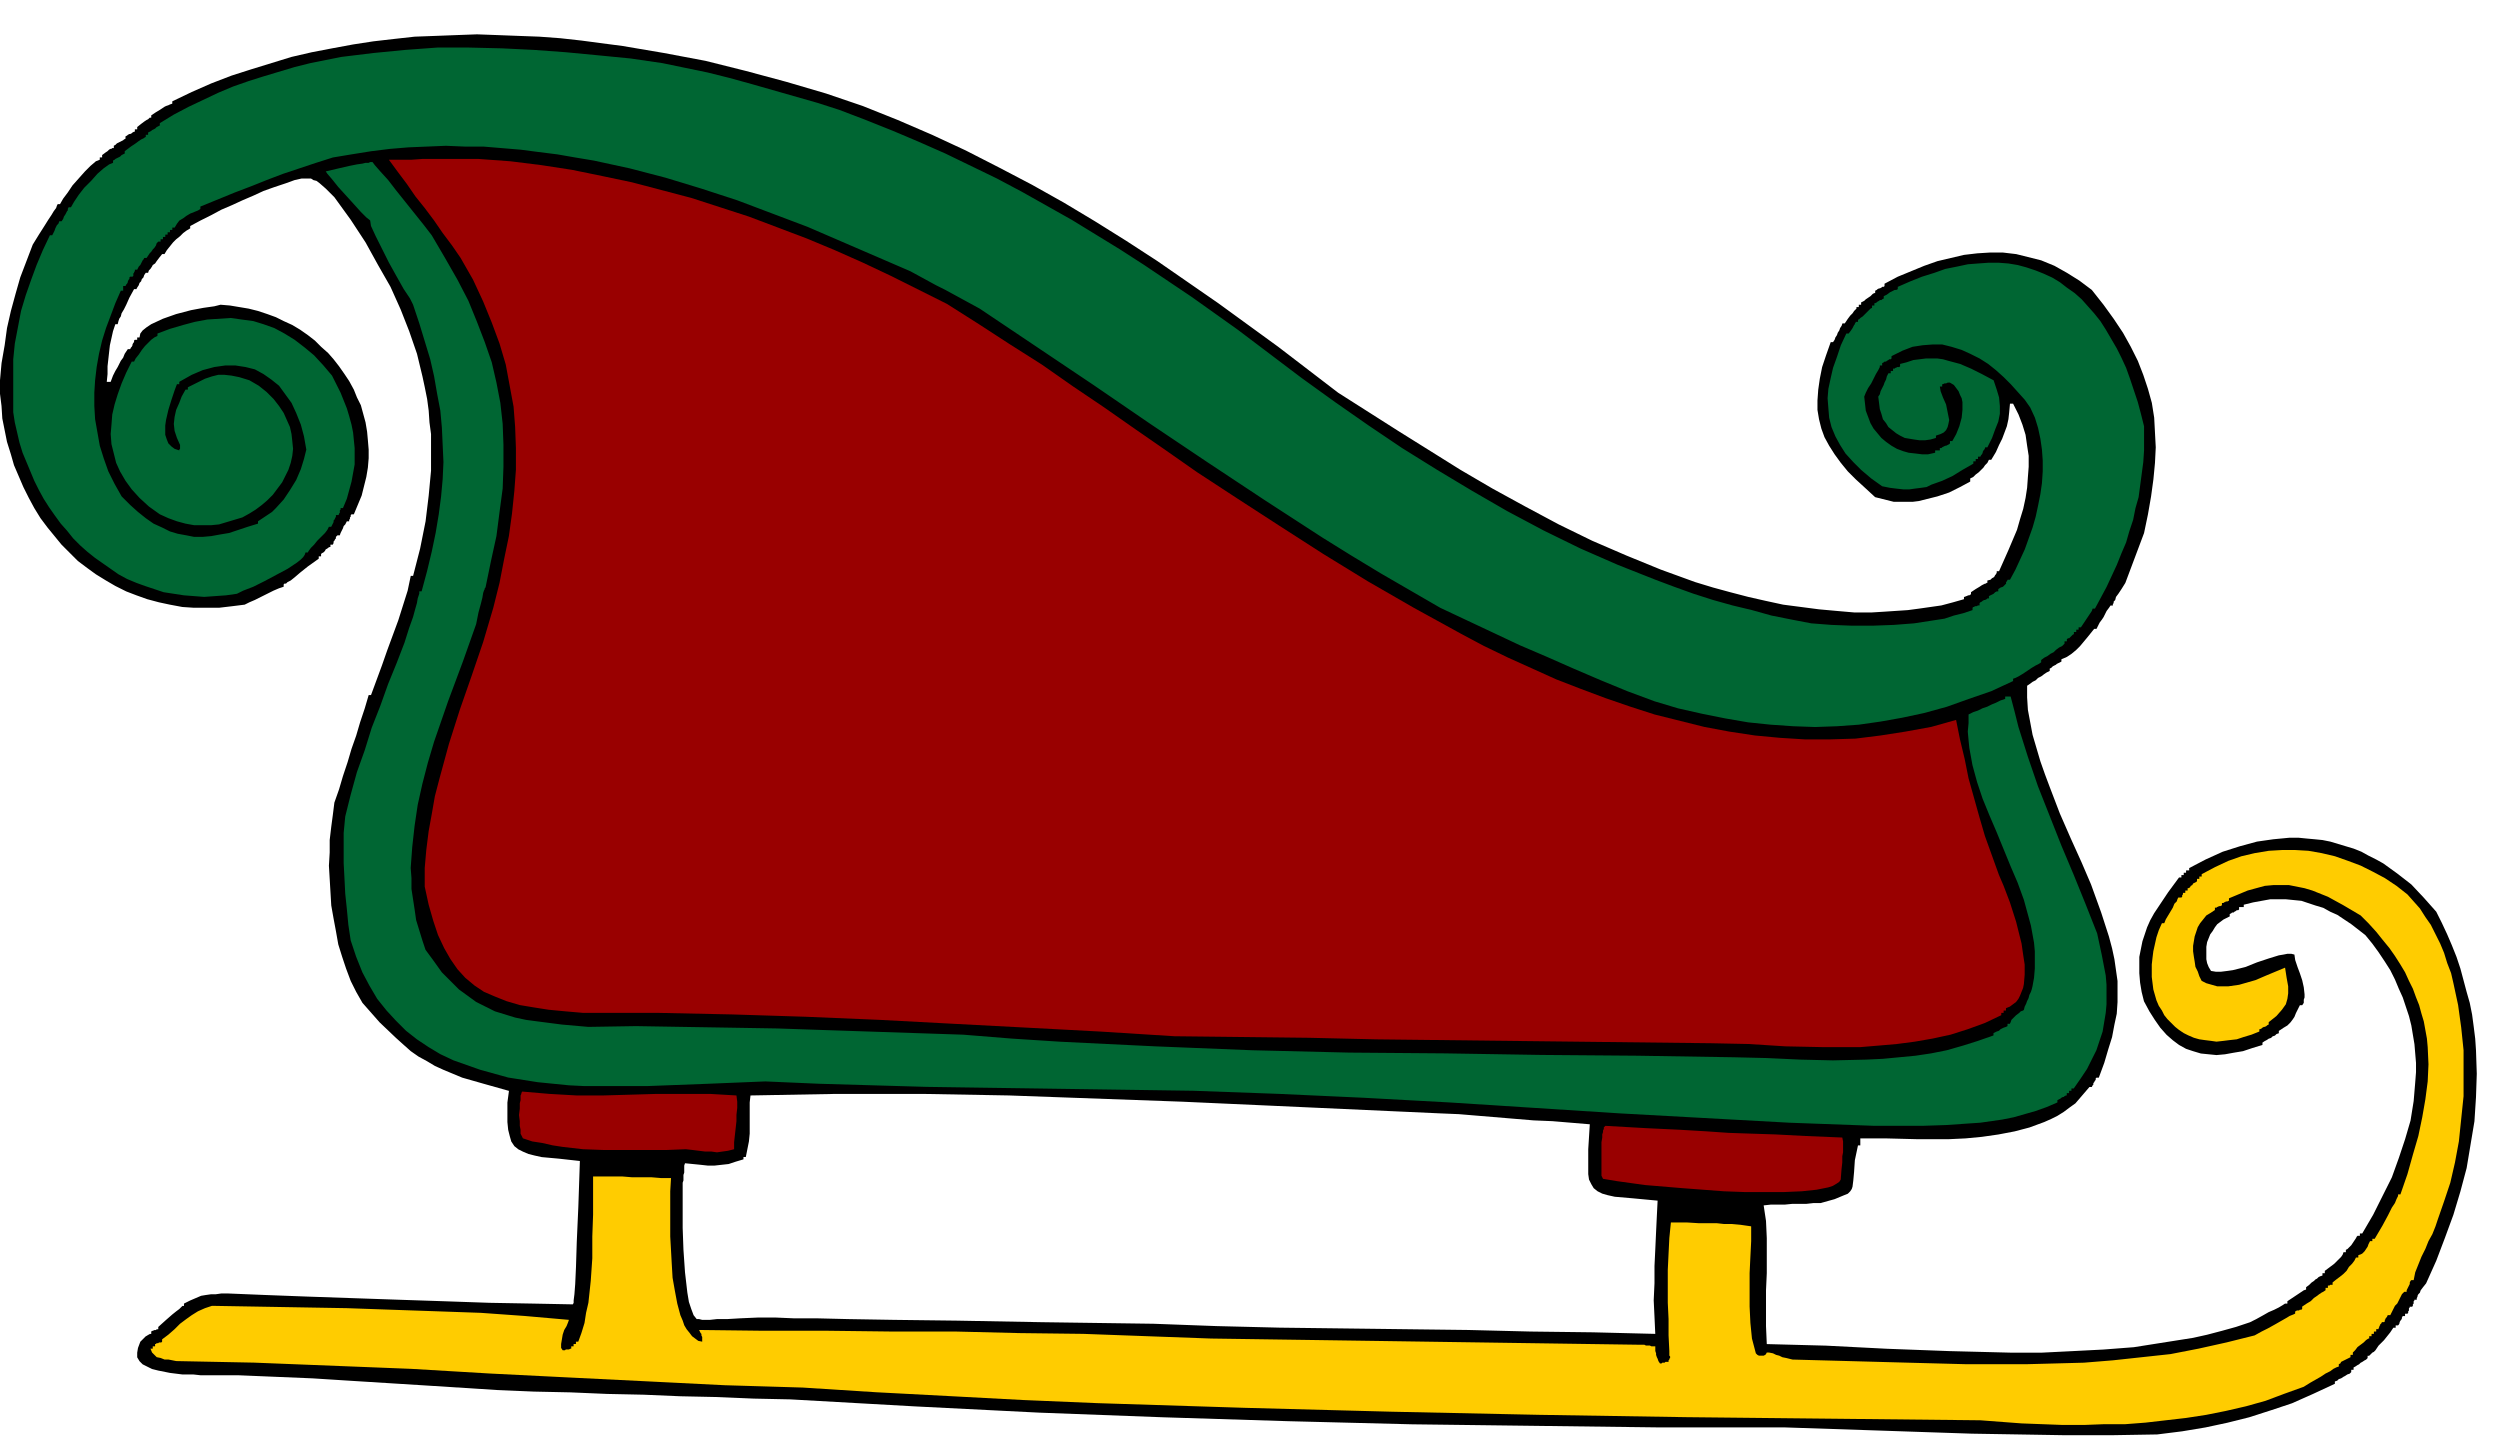
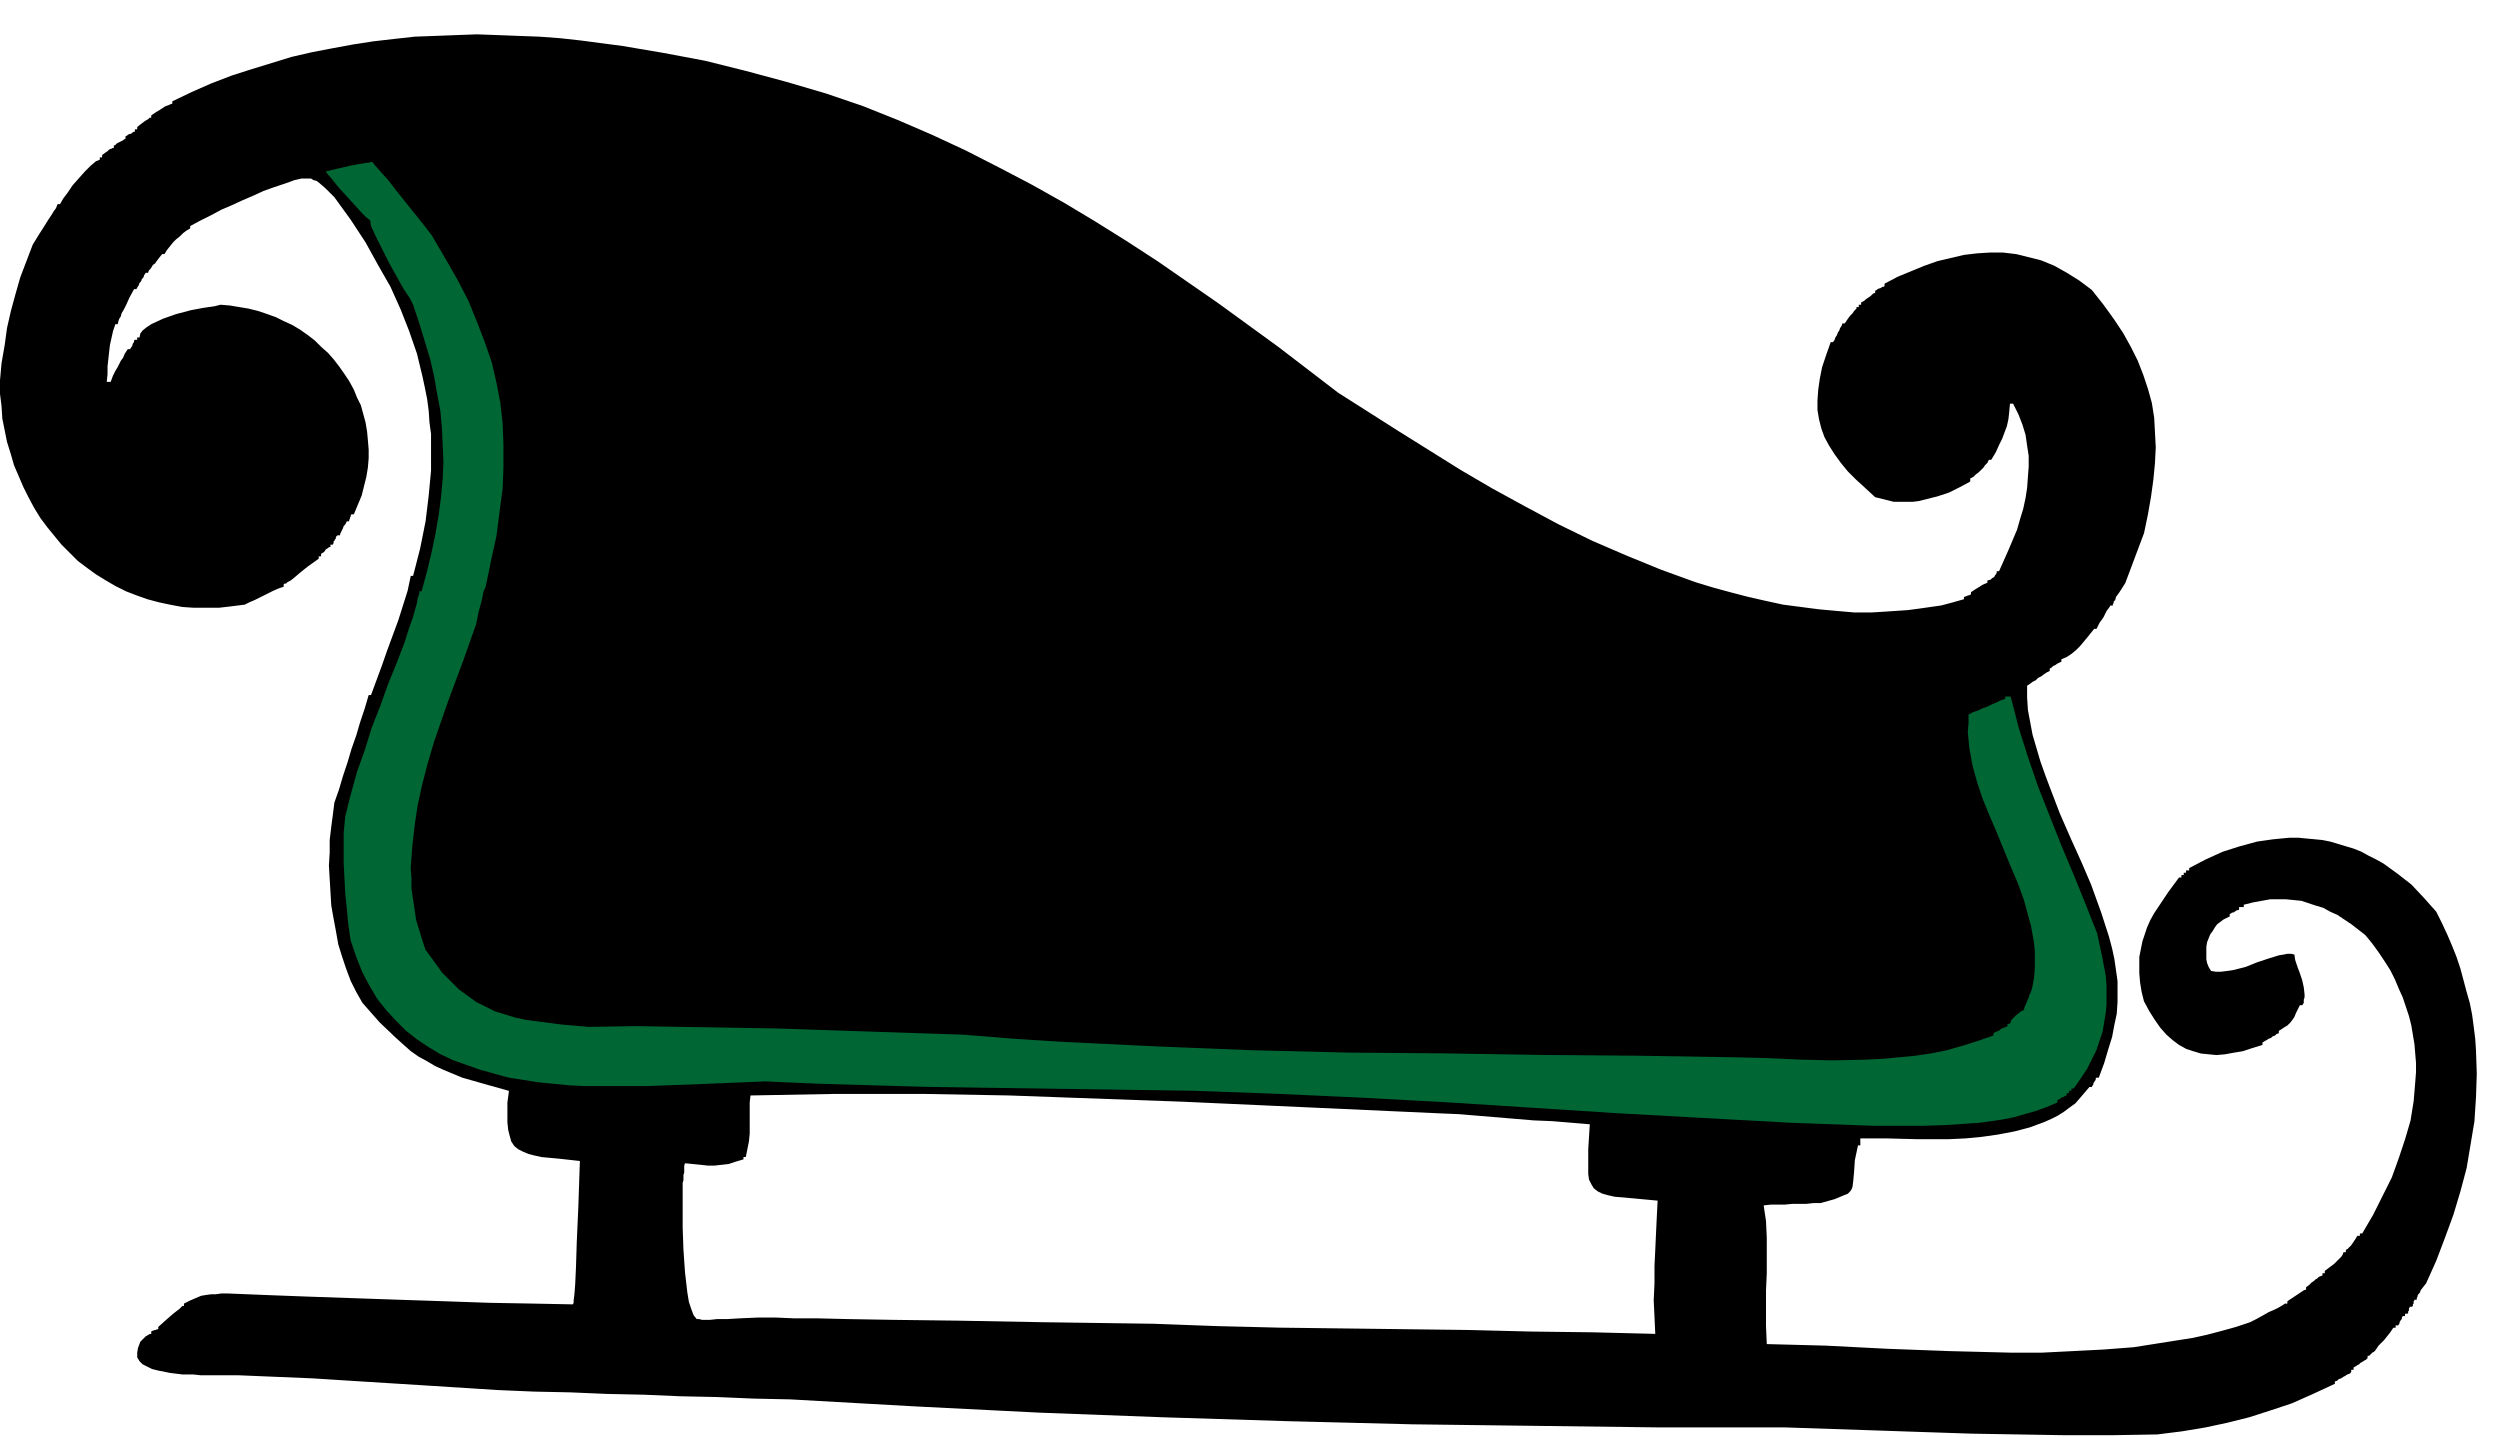
<svg xmlns="http://www.w3.org/2000/svg" width="10.687in" height="589.92" fill-rule="evenodd" stroke-linecap="round" preserveAspectRatio="none" viewBox="0 0 3208 1845">
  <style>.pen1{stroke:none}.brush2{fill:#063}</style>
  <path d="m0 488 2-22 4-23 3-22 5-22 6-22 6-21 8-21 8-21 8-13 7-11 5-8 4-6 3-5 3-4 1-3 1-2h3l4-7 6-8 6-9 8-9 8-9 7-7 7-6 5-2v-3h3v-3l4-3 3-2 2-2 2-1h1l1-1h2v-3l2-1 2-2 2-1 2-1 2-1 2-1 1-1 2-1v-3l2-1 1-1 2-1h1l2-1 1-1 2-1h1v-3h3v-3l5-4 4-3 3-2 2-1 1-1 1-1h2v-3l6-4 5-3 3-2 3-2 2-1 3-1 2-1 3-1v-3l25-12 25-11 26-10 25-8 26-8 26-8 26-6 26-5 27-5 26-4 26-3 27-3 27-1 26-1 27-1 27 1 26 1 27 1 27 2 27 3 53 7 53 9 53 10 52 13 52 14 51 15 47 16 45 18 44 19 43 20 43 22 42 22 41 23 40 24 40 25 40 26 39 27 39 27 77 56 77 59 77 49 80 50 41 24 42 23 43 23 43 21 44 19 44 18 22 8 22 8 23 7 22 6 23 6 22 5 23 5 23 3 23 3 22 2 23 2h23l16-1 15-1 15-1 15-2 14-2 14-2 15-4 14-4v-3h1l2-1h1l1-1h2l1-1h1v-3l6-4 5-3 3-2 2-1 2-1h1l1-1h1v-3l4-1 2-2 2-1 1-1 1-2 1-1 1-2v-2h3l12-27 11-26 4-14 4-13 3-14 2-13 1-14 1-13v-14l-2-13-2-14-4-13-5-13-7-14h-4l-1 11-1 9-2 9-3 8-3 8-4 8-4 9-6 10h-3l-2 4-3 3-2 3-3 3-3 3-4 3-3 3-4 2v4l-13 7-14 7-15 5-16 4-8 2-8 1h-24l-8-2-8-2-8-2-13-12-12-11-10-10-9-11-8-11-7-11-6-11-4-11-3-12-2-12v-12l1-14 2-14 3-15 5-15 6-17h3l2-3 1-3 2-3 1-3 2-3 1-3 2-3 1-3h3l4-6 3-4 3-3 2-3 2-2 1-1v-2h3v-3h3v-3l4-2 2-2 3-2 3-2 2-2 1-1 2-1h1v-3l2-1 1-1 2-1h1l2-1 1-1h2l1-1v-3l17-9 17-7 17-7 17-6 17-4 17-4 17-2 16-1h17l17 2 16 4 16 4 17 7 16 9 16 10 16 12 15 19 13 18 12 18 10 18 9 18 7 18 6 18 5 18 3 19 1 19 1 19-1 20-2 21-3 22-4 23-5 24-3 8-3 8-3 8-3 8-3 8-3 8-3 8-3 8-5 8-4 6-3 4-1 4-2 2v2l-1 1v2h-3l-2 3-3 4-2 4-2 4-2 3-3 4-2 4-2 4h-3l-4 5-4 5-5 6-5 6-5 5-6 5-6 4-7 3v3l-2 1-2 1-2 1-1 1-2 1-2 1-2 2-2 1v3l-4 2-3 2-4 3-4 2-3 3-4 2-4 3-3 2v15l1 16 3 16 3 16 5 17 5 17 6 17 6 16 13 34 14 32 14 31 12 28 13 36 10 31 4 15 3 14 2 14 2 14v27l-1 15-3 14-3 16-5 16-5 17-7 19h-3l-1 1v2l-1 1-1 2-1 1v2l-1 1-1 2h-3l-6 7-6 7-6 7-7 5-8 6-8 5-8 4-9 4-19 7-19 5-21 4-21 3-21 2-21 1h-42l-39-1h-33v9h-3l-4 19-1 15-1 11-1 8-1 3-2 3-3 3-5 2-12 5-18 5h-9l-9 1h-18l-10 1h-18l-9 1 3 20 1 22v45l-1 22v46l1 23 76 2 78 4 80 3 79 2h40l40-2 39-2 39-3 38-6 38-6 18-4 19-5 18-5 18-6 8-4 9-5 7-4 7-3 6-3 5-3 3-2h3v-3l3-2 3-2 3-2 3-2 3-2 3-2 3-2 3-1v-3l4-3 3-3 3-2 2-2 2-1 2-2 2-1 3-1v-3h3v-3l4-3 4-3 4-3 3-3 3-3 3-3 2-3 1-3h3v-3l2-1 2-2 3-3 2-3 2-3 2-3 1-2 1-1h3v-3h3l14-24 12-24 12-24 9-25 8-24 7-24 4-25 2-24 1-13v-12l-1-12-1-12-2-12-2-12-3-12-4-12-4-12-5-11-5-12-6-12-7-11-8-12-8-11-9-11-18-14-18-12-9-4-9-5-10-3-9-3-9-3-10-1-10-1h-20l-11 2-11 2-12 3v3h-6v3l-1 1h-2l-1 1-2 1-1 1h-2l-1 1-2 1v3l-4 2-4 2-4 3-4 3-3 4-3 5-3 4-2 5-2 5-1 6v16l1 5 2 5 3 5 6 1h7l8-1 7-1 16-4 15-6 15-5 13-4 6-1 5-1h5l4 1 1 7 3 9 3 8 3 9 2 9 1 9v4l-1 3v4l-2 3h-3l-3 6-2 4-2 5-2 3-3 4-4 4-5 3-6 4v3l-3 1-2 2-3 1-2 2-3 1-3 2-2 1-3 2v3l-13 4-12 4-12 2-11 2-11 1-10-1-10-1-10-3-9-3-9-5-8-6-8-7-8-9-7-10-7-11-7-13-3-12-2-12-1-12v-21l2-10 2-10 3-9 3-9 4-9 5-9 6-9 12-18 14-19h3v-3h3v-3h3v-3h4v-3l21-11 22-10 22-7 22-6 21-3 21-2h11l10 1 11 1 10 1 10 2 10 3 10 3 10 3 10 4 9 5 10 5 9 5 18 13 18 14 16 17 16 18 7 14 7 15 6 14 6 15 5 15 4 15 4 15 4 14 3 15 2 15 2 16 1 15 1 30-1 30-2 31-5 30-5 30-8 30-9 30-11 30-11 29-13 29-4 5-3 4-1 3-2 2-1 2v1l-1 2v2h-3v1l-1 1v3l-1 1v2l-1 1h-3v1l-1 1v3l-1 1v2l-1 1h-3v3h-3l-1 2v1l-1 2-1 1-1 2v1l-1 2-1 1h-3v3h-3l-4 6-4 5-4 5-4 4-3 3-2 3-2 3-1 1-1 1-2 1-1 1-1 1-1 1-1 1h-2v3l-2 2-2 1-3 2-2 1-2 2-2 1-3 2-2 1v3h-3v3l-2 2-3 1-3 2-2 1-3 2-3 1-2 2-3 1v3l-28 13-27 12-27 9-28 9-28 7-28 6-30 5-32 4-59 1h-59l-60-1-60-1-60-2-59-2-60-2-60-2h-160l-159-2-160-2-159-4-160-5-160-6-159-8-160-9-47-1-47-2-47-1-47-2-47-1-47-2-47-1-47-2-47-3-47-3-48-3-48-3-47-3-48-2-48-2h-48l-9-1h-14l-16-2-15-3-8-2-6-3-6-3-4-4-3-5v-6l1-6 3-8 3-3 2-2 2-2 2-1 1-1h1l1-1h2v-3l1-1h1l2-1h2l1-1h2v-3l10-9 8-7 5-4 4-3 2-2 2-2h2v-3l8-4 7-3 7-3 6-1 7-1h6l7-1h8l49 2 53 2 58 2 58 2 60 2 58 2 56 1 51 1 1-2v-3l1-8 1-13 1-22 1-32 2-45 2-59-27-3-22-2-9-2-8-2-7-3-6-3-5-4-4-6-2-7-2-8-1-10v-25l2-15-32-9-28-8-12-5-12-5-11-5-10-6-11-6-10-7-9-8-10-9-21-20-22-25-8-14-7-14-6-16-5-15-5-16-3-17-3-16-3-17-1-17-1-17-1-17 1-17v-16l2-17 2-15 2-16 6-17 5-17 6-18 5-17 6-17 5-17 6-18 5-17h3l7-19 7-19 7-20 7-19 7-19 6-19 6-19 4-19h3l9-35 7-35 4-33 3-32v-47l-2-15-1-15-2-15-3-15-3-14-7-29-10-29-11-28-13-29-16-28-16-29-19-29-21-29-11-11-8-7-4-3-4-1-3-2h-12l-9 2-11 4-15 5-14 5-13 6-14 6-13 6-14 6-13 7-14 7-13 7v3l-5 3-4 3-4 4-5 4-4 4-4 5-4 5-3 5h-3l-4 5-3 4-2 3-3 2-1 2-2 3-2 2-1 3h-3l-2 3-1 3-2 2-1 3-2 2-1 3-2 3-1 2h-3l-6 11-4 9-3 6-3 5-1 4-2 3-1 3-1 4h-3l-3 9-2 9-2 9-1 9-1 9-1 9v10l-1 10h5l3-8 3-6 3-5 2-4 2-4 3-4 2-5 4-6h3l1-2 1-1 1-2v-1l1-2 1-1v-2l1-1h3v-3h3l1-5 3-4 5-4 6-4 15-7 17-6 19-5 16-3 14-2 8-2 12 1 12 2 12 2 12 3 12 4 11 4 10 5 11 5 10 6 10 7 9 7 8 8 9 8 7 8 7 9 7 10 6 9 6 11 4 10 5 10 3 11 3 11 2 12 1 11 1 12v11l-1 12-2 12-3 12-3 12-5 12-5 12h-3l-1 1v2l-1 1v2l-1 1v2h-3l-1 2-1 2-2 2-1 3-1 2-1 2-1 2-1 3h-3l-1 1-1 1v2l-1 1-1 2-1 1v2l-1 2h-3v3h-1l-2 1-1 1-2 1-1 2-2 2-2 1-1 1v3h-3v3l-14 10-10 8-7 6-5 4-4 2-2 2h-2l-1 1v3l-6 2-7 3-6 3-6 3-6 3-6 3-7 3-6 3-16 2-17 2h-32l-15-1-16-3-14-3-15-4-14-5-13-5-14-7-12-7-13-8-11-8-12-9-10-10-11-11-9-11-9-11-9-12-8-13-7-13-7-14-6-14-6-14-4-14-5-16-3-15-3-15-1-16-2-16v-17zm876 1030 1-3v-7l1-3v-9l1-3 10 1 10 1 9 1h9l9-1 9-1 9-3 10-3v-3h3l2-10 2-10 1-10v-40l1-9 110-2h111l111 2 111 4 111 4 111 5 110 5 110 5 24 1 24 2 24 2 24 2 24 2 24 1 24 2 24 2-2 32v32l1 7 3 6 3 5 5 4 6 3 7 2 9 2 23 2 32 3-1 20-1 21-1 22-1 21v22l-1 22 1 21 1 22-80-2-80-1-80-2-81-1-80-1-81-1-81-2-81-3-143-2-109-2-81-1-59-1-41-1h-29l-23-1h-22l-23 1-17 1h-13l-9 1h-10l-4-1h-3l-4-5-3-8-3-9-2-12-3-26-2-29-1-28v-58z" class="pen1" style="fill:#000" />
-   <path d="m17 461 2-20 4-21 4-21 6-20 7-20 7-19 8-19 9-19h3l1-2 1-2 1-2 1-3 1-2 1-2 2-2 1-3h3l2-3 1-3 2-3 1-2 1-2 1-1v-2l1-2h3l4-7 6-9 7-9 9-9 8-9 8-7 7-5 5-2v-3l2-1 1-1 2-1 2-1 2-1 2-2 2-1 2-1v-3l8-6 6-4 4-3 3-2 2-1 2-1 1-1h1v-3h3v-3l2-1 2-1 1-1 2-1 2-1 2-2 2-1 2-1v-3l18-11 19-10 19-9 19-9 19-8 20-7 19-6 20-6 20-6 20-5 20-4 20-4 41-5 41-4 41-3h41l42 1 41 2 41 3 42 4 41 4 41 6 29 6 29 6 28 7 29 8 28 8 28 8 28 8 28 9 34 13 35 14 33 14 34 15 33 16 33 16 32 17 32 18 32 18 31 19 31 19 31 20 61 41 59 42 41 31 41 31 43 31 43 30 43 29 45 28 45 27 45 26 47 25 47 23 48 21 48 19 24 9 25 9 25 8 25 7 25 6 25 7 25 5 26 5 26 2 26 1h27l27-1 26-2 26-4 13-2 12-4 12-3 12-4v-3l1-1h1l1-1h2l2-1h2v-3l1-1 2-1 1-1 2-1h1l2-1 1-1h2v-3l2-1 2-1 2-1 1-1 1-1 2-1h2v-3l3-2 3-1 1-1 2-2 1-1v-2l1-1 1-2h3l7-13 6-13 6-13 5-14 5-14 4-14 3-14 3-15 2-14 1-15v-14l-1-14-2-14-3-14-4-13-6-13-7-10-9-10-9-10-9-9-10-9-10-8-11-7-12-6-11-5-13-4-12-3h-12l-13 1-13 2-13 5-14 7v3l-1 1h-2l-1 1-2 1-1 1h-2l-1 1-2 1v3h-3v2l-2 4-3 5-3 6-3 6-4 6-3 6-2 5 1 9 1 9 3 8 3 8 4 7 5 6 5 6 6 5 7 5 7 4 8 3 7 2 9 1 8 1h8l9-2v-3h6v-3h2l1-1 2-1 2-1h1l2-1 2-1 1-1v-3h3l5-9 4-10 3-11 1-10v-10l-1-5-2-4-2-5-3-4-3-4-5-3h-3l-2 1h-2l-2 1h-1v3h-3l1 6 3 8 4 9 2 10 1 5 1 5-1 5-1 4-2 4-3 3-4 2-6 2v3l-7 2-7 1h-7l-7-1-6-1-6-1-6-3-5-3-5-4-5-4-3-5-4-5-2-7-2-6-1-8-1-8 2-3 1-4 2-4 2-4 1-3 2-4 1-4 2-4h3v-3h3v-3h2l1-1h1l1-1h3l1-1v-3l8-2 9-3 8-1 8-1h15l7 1 7 2 15 4 14 6 14 7 15 8 4 12 3 10 1 11v10l-2 10-4 10-4 11-6 12h-3v1l-1 2-1 1-1 2v1l-1 2-1 1-1 2h-3v3h-3v3h-3v3l-14 8-13 8-13 6-14 5-6 3-7 1-8 1-7 1h-8l-9-1-8-1-10-2-14-10-13-11-10-10-10-11-7-11-6-11-5-12-3-12-1-12-1-13 1-12 3-14 3-13 5-14 5-15 7-15h3l3-4 2-3 1-2 1-2 1-1v-1l1-1v-1h3v-3h1l2-2 3-2 3-3 2-2 3-3 2-2 2-1v-3h3v-3h1l2-1 1-1 2-1 1-1h2l1-1 2-1v-3l4-2 4-3 2-1 2-1 2-1h2l2-1v-3l16-7 15-6 16-5 14-5 15-3 14-3 13-1 14-1h12l13 1 12 2 11 3 12 4 10 4 11 5 10 6 9 7 10 7 9 8 8 9 8 9 8 10 7 11 7 12 7 12 6 12 6 13 5 14 5 15 5 15 4 15 4 16v31l-1 15-2 15-2 15-2 15-4 14-3 15-5 15-4 14-6 14-6 15-13 28-15 28h-3l-1 3-2 3-2 3-2 3-2 3-2 3-2 3-2 3h-3v3h-3v3h-3v3h-1l-1 1-1 1-1 1-1 1-1 1h-1l-2 1v3h-3v3l-3 3-4 2-4 3-3 3-4 2-4 3-4 2-4 3v3l-3 2-4 2-5 3-6 4-6 4-5 3-4 2-3 1v3l-28 13-29 10-28 10-29 8-28 6-28 5-28 4-28 2-28 1-28-1-29-2-29-3-29-5-30-6-31-7-30-9-35-13-34-14-35-15-34-15-35-15-34-16-34-16-34-16-38-22-38-22-38-23-37-23-74-48-74-49-73-49-73-50-73-49-73-49-11-6-11-6-11-6-11-6-12-6-11-6-11-6-11-6-44-19-44-19-44-19-45-17-45-17-46-15-46-14-46-12-23-5-23-5-24-4-23-4-24-3-23-3-24-2-24-2h-24l-24-1-24 1-24 1-24 2-24 3-25 4-24 4-22 7-21 7-21 7-21 8-20 8-21 8-22 9-22 9v3l-3 2-5 2-5 2-5 3-4 3-5 3-3 4-3 5h-3v3h-3v3h-3v3h-3v3h-3v3h-3v3h-3l-2 2-1 3-2 3-2 2-2 3-2 2-2 3-2 3h-3l-1 2-1 1-1 2-1 2-1 2-2 2-1 2-1 2h-3v2l-1 1v1l-1 1v3l-1 1h-3l-1 1v2l-1 1-1 2v1l-1 2-1 1-1 2h-3v6h-3l-7 16-6 16-6 16-5 16-4 17-3 17-2 17-1 16v17l1 17 3 17 3 17 5 16 6 17 8 16 9 16 11 11 10 9 10 8 10 7 11 5 10 5 10 3 11 2 10 2h11l11-1 11-2 12-2 12-4 12-4 13-4v-3l6-4 6-4 6-4 5-5 10-11 8-12 8-13 6-14 4-13 3-12-3-17-4-15-6-15-6-13-8-11-8-11-10-8-10-7-11-6-12-3-13-2h-13l-14 2-15 4-14 6-16 9v3h-3l-3 8-4 12-4 13-3 13-1 7v12l2 6 2 5 4 4 4 3 6 2v-1l1-1v-5l-4-9-3-9-1-9 1-9 2-9 4-9 3-8 5-9h3v-3l12-6 10-5 9-3 8-2h8l9 1 10 2 13 4 12 7 10 8 9 9 7 9 6 9 4 9 4 9 2 9 1 9 1 10-1 9-2 9-3 9-4 8-4 8-6 8-6 8-7 7-7 6-8 6-8 5-9 5-10 3-10 3-10 3-10 1h-22l-11-2-11-3-11-4-11-5-14-10-12-11-10-11-8-11-7-12-5-11-3-12-3-12-1-13 1-12 1-13 3-13 4-13 5-14 6-14 7-14h3l2-4 4-5 4-6 4-5 4-4 4-4 4-3 4-2v-3l16-6 17-5 15-4 16-3 15-1 15-1 14 2 15 2 13 4 14 5 13 7 13 8 13 10 12 10 12 13 11 13 11 22 8 20 3 10 3 11 2 10 1 10 1 10v21l-2 11-2 11-3 11-3 11-5 12h-3v2l-1 1v3l-1 1v1l-1 1h-3v2l-1 2-1 2-1 1v2l-1 2-1 2-1 2h-3l-2 4-3 4-5 5-5 5-4 5-4 4-3 4-1 2h-3l-1 3-2 3-3 3-5 4-12 8-15 8-15 8-14 7-13 5-8 4-14 2-14 1-14 1-13-1-13-1-13-2-13-2-12-4-12-4-11-4-12-5-11-6-10-7-10-7-10-7-10-8-9-8-9-9-8-10-8-9-8-11-7-10-7-11-6-11-6-12-5-12-5-12-5-12-4-13-3-13-3-13-2-13v-68z" class="pen1 brush2" />
-   <path d="M193 1731h3v-3h3v-3h1l1-1h2l1-1h3l1-1v-3l8-6 8-7 7-7 8-6 7-5 8-5 9-4 9-3 58 1 57 1 58 1 57 2 58 2 57 2 56 4 57 5-1 3-2 5-3 5-2 6-1 6-1 6v5l2 3h3l1-1h4l2-1h1v-3h3v-3h3v-3h3l4-11 4-13 2-13 3-13 3-28 2-29v-28l1-28v-49h38l12 1h25l12 1h13l-1 17v58l2 36 1 17 3 17 3 16 4 15 3 7 2 6 3 5 4 5 3 4 4 3 4 3 5 1v-6l-1-2v-2l-1-1-1-2-1-2 82 1h83l82 1h82l82 2 82 1 82 3 82 3 69 1 69 1 69 1 68 1 69 1 69 1 69 1 69 1h5l2 1h5l2 1h5v6l1 3v2l1 3 1 2 1 3 2 3h2l1-1h3l1-1h4v-2l1-1v-1l1-1v-2l-1-1v-6l-1-20v-21l-1-21v-42l1-21 1-20 2-20h20l16 1h23l9 1h10l11 1 14 2v19l-1 20-1 21v43l1 21 2 20 5 19 2 2 2 1h6l2-1 1-1 1-2h3l5 1 4 2 4 1 4 2 5 1 4 1 4 1 74 2 74 2 76 2h75l38-1 37-1 37-3 37-4 37-4 36-7 36-8 36-9 9-5 8-4 9-5 7-4 7-4 5-3 5-2 2-1v-3h1l1-1h3l1-1h2l1-1v-3l6-4 5-3 4-4 3-2 4-3 3-2 2-1 3-2v-3h3v-3h2l1-1h3v-3l5-4 4-3 5-4 4-4 3-5 4-4 3-4 2-4h3v-3l3-1 2-1 3-3 2-3 2-3 1-3 1-2 1-2h3v-3h3l10-17 7-13 5-10 4-6 2-5 1-2 1-2v-2h3l9-26 7-25 7-24 5-24 4-23 3-23 1-22-1-22-1-11-2-11-2-11-3-10-3-11-4-10-4-11-5-10-5-11-6-10-7-11-7-10-9-11-8-10-10-11-10-10-22-13-20-11-10-4-10-4-10-3-10-2-10-2h-20l-11 1-11 3-11 3-12 5-12 5v3l-2 1h-2l-1 1h-1l-1 1h-2v3l-2 1h-2l-1 1h-1l-1 1h-2v3l-6 4-5 3-4 5-4 5-3 5-2 6-2 6-1 6-1 6v7l1 7 1 6 1 7 3 6 2 6 3 6 6 3 7 2 7 2h14l7-1 7-1 7-2 14-4 14-6 12-5 12-5 2 13 2 11v9l-1 7-2 7-5 7-7 8-10 8v3l-2 1-1 1-2 1h-1l-2 1-1 1-2 1h-1v3l-10 4-10 3-9 3-9 1-8 1-9 1-7-1-8-1-7-1-7-2-7-3-6-3-6-4-5-4-5-5-5-5-4-5-3-6-4-6-3-7-2-7-2-7-1-8-1-8v-16l1-9 1-8 2-9 2-9 3-9 4-9h3l2-5 3-5 3-5 3-5 2-5 3-3 1-3 1-2h4l1-1v-2l1-1v-2h3v-3h3v-3h1l2-1 1-2 2-1 1-2 2-1 2-1 1-1v-3h3v-3h3v-3l17-9 17-8 17-6 17-4 18-3 17-1h17l17 1 17 3 17 4 17 6 16 6 16 8 15 8 15 10 14 11 8 9 8 9 7 11 7 10 6 12 6 12 5 12 4 13 5 13 3 13 3 14 3 14 4 29 3 29v59l-3 29-3 29-5 27-6 26-8 24-8 23-3 9-4 10-5 9-4 10-5 10-4 10-4 10-2 10h-3l-1 1-1 2v2l-1 2-1 2-1 2-1 2v2h-3l-3 3-2 4-2 4-2 4-3 3-2 4-2 4-2 4h-3l-1 1v1l-1 1-1 1v1l-1 1v2l-1 1h-3v1l-1 1-1 1v1l-1 1v1l-1 2v1h-3v3h-3v3h-3v3h-3v3h-1l-3 2-3 3-4 3-4 3-3 4-3 3v3h-3v3l-2 1-2 1-2 1-2 1-2 1-2 1-1 2-2 1v3l-3 1-4 2-4 3-6 3-6 4-7 4-7 4-8 5-25 9-24 9-25 7-26 6-25 5-26 4-26 3-26 3-26 2h-27l-26 1h-27l-53-2-53-4-188-2-189-2-189-3-189-4-189-5-189-6-95-4-94-5-95-5-94-6-100-3-100-5-101-5-100-5-101-6-101-4-101-4-100-2-5-1-5-1h-5l-5-2-5-1-3-3-3-3-2-5z" class="pen1" style="fill:#fc0" />
  <path d="m418 220 17-4 13-3 10-2 7-1 4-1h4l2-1h3l3 4 7 8 10 11 10 13 12 15 12 15 12 15 10 13 17 29 16 28 14 27 11 27 10 26 9 26 6 26 5 26 3 27 1 27v28l-1 28-4 30-4 31-7 32-7 34-1 1v1l-1 2-1 3-1 6-2 8-3 11-3 15-17 48-19 51-9 26-9 26-8 27-7 27-6 27-4 27-3 27-2 27 1 13v14l2 13 2 13 2 14 4 13 4 13 4 12 11 15 10 14 11 11 11 11 11 8 11 8 12 6 12 6 13 4 13 4 14 3 15 2 31 4 34 3 61-1 60 1 61 1 60 1 59 2 60 2 60 2 60 2 62 5 62 4 61 3 62 3 124 5 124 3 123 1 124 2 123 1 124 2 42 1 43 2 42 1 43-1 21-1 21-2 21-2 20-3 20-4 21-6 19-6 20-7v-3l2-1 2-1 3-1 2-2 2-1 2-1 3-1 2-1v-3h3l1-2 1-3 3-3 3-3 4-3 2-2 3-1 1-1 1-4 2-4 1-3 2-4 1-4 2-4 1-3 1-4 2-11 1-12v-22l-1-11-2-11-2-11-3-11-6-22-8-22-9-21-9-22-9-22-9-21-9-22-7-21-6-22-4-22-1-10-1-11 1-11v-11l6-3 6-2 6-3 6-2 6-3 5-2 6-3 6-2v-3h7l5 19 5 20 6 19 6 19 13 38 15 38 15 38 16 38 15 37 15 38 6 28 5 26 1 12v25l-1 11-2 12-2 12-4 12-4 12-6 12-6 12-8 12-9 13h-3v3h-3v3h-3v3h-1l-2 1-1 1h-1l-2 1-1 1-2 1-2 1v3l-14 6-14 5-14 4-14 4-15 3-14 2-14 2-15 1-29 2-30 1h-62l-109-4-109-6-109-6-109-7-109-7-110-6-109-5-110-4-68-1-69-1-68-1-69-1-68-1-69-2-69-2-69-3-73 3-79 3h-80l-20-1-20-2-20-2-19-3-19-3-18-5-18-5-17-6-17-6-17-8-15-9-15-10-14-11-13-13-12-13-12-15-10-17-9-17-8-20-7-21-3-20-2-21-2-19-1-20-1-19v-39l2-21 7-28 8-29 10-28 9-29 11-28 10-28 11-27 10-26 6-19 5-14 3-11 2-7 1-6 1-3 1-3v-3h3l7-26 6-25 5-24 4-24 3-23 2-22 1-22-1-22-1-22-2-22-4-21-4-23-5-22-7-23-7-23-8-24-4-8-8-12-9-16-10-18-9-18-8-16-6-13-1-7-5-4-7-7-9-10-10-11-10-11-8-10-6-7-2-3z" class="pen1 brush2" />
-   <path d="M499 205h29l14-1h72l41 3 40 5 39 6 39 8 38 8 38 10 38 10 37 12 37 12 37 14 37 14 36 15 36 16 36 17 36 18 36 18 41 26 40 26 41 26 40 28 40 27 40 28 39 27 40 28 52 34 54 35 56 36 57 35 59 34 60 33 30 16 31 15 31 14 31 14 31 12 32 12 32 11 31 10 32 8 32 8 32 6 33 5 32 3 32 2h32l33-1 32-4 32-5 33-6 32-9 5 25 6 25 5 25 7 25 7 25 7 24 9 25 9 25 6 14 8 21 8 25 7 28 2 14 2 13v13l-1 12-1 5-2 5-2 5-2 4-3 4-4 3-4 3-5 2v3h-3v3h-3v3l-21 10-22 8-22 7-23 5-23 4-23 3-23 2-24 2h-48l-48-1-47-3-48-1-86-1-86-1-86-1-86-1-86-1-86-2-86-1-87-1-95-6-94-5-95-5-94-5-95-4-95-3-95-2h-96l-23-2-21-2-19-3-18-3-17-5-15-6-14-6-12-8-12-10-10-11-9-13-8-14-8-17-6-18-6-21-5-23v-24l2-23 3-24 4-22 4-23 6-23 6-22 6-22 14-44 15-43 15-44 13-44 8-32 6-31 6-29 4-29 3-29 2-27v-28l-1-27-2-26-5-27-5-27-8-27-10-27-11-27-13-28-16-28-11-16-12-16-11-16-12-16-12-15-11-16-12-16-11-15zm167 1226 1-8v-7l1-4v-6l1-2v-1l1-2 35 3 35 2h34l35-1 34-1h68l34 2 1 8v8l-1 9v8l-1 9-1 9-1 9v9l-8 2-7 1-7 1-7-1h-8l-8-1-8-1-9-1-25 1h-80l-27-1-26-3-13-2-13-3-13-2-12-4-1-2-1-2-1-2v-5l-1-5v-6l-1-8zm1389 35 1-6v-4l1-3v-2l1-2v-2l1-1 1-1 53 3 42 2 34 2 29 2 29 1 31 1 38 2 48 2 1 5v14l-1 5v8l-1 9-1 13-2 3-3 2-5 3-6 2-15 3-19 2-23 1h-50l-27-1-53-4-48-4-36-5-18-3-1-2-1-2v-43z" class="pen1" style="fill:#900" />
</svg>